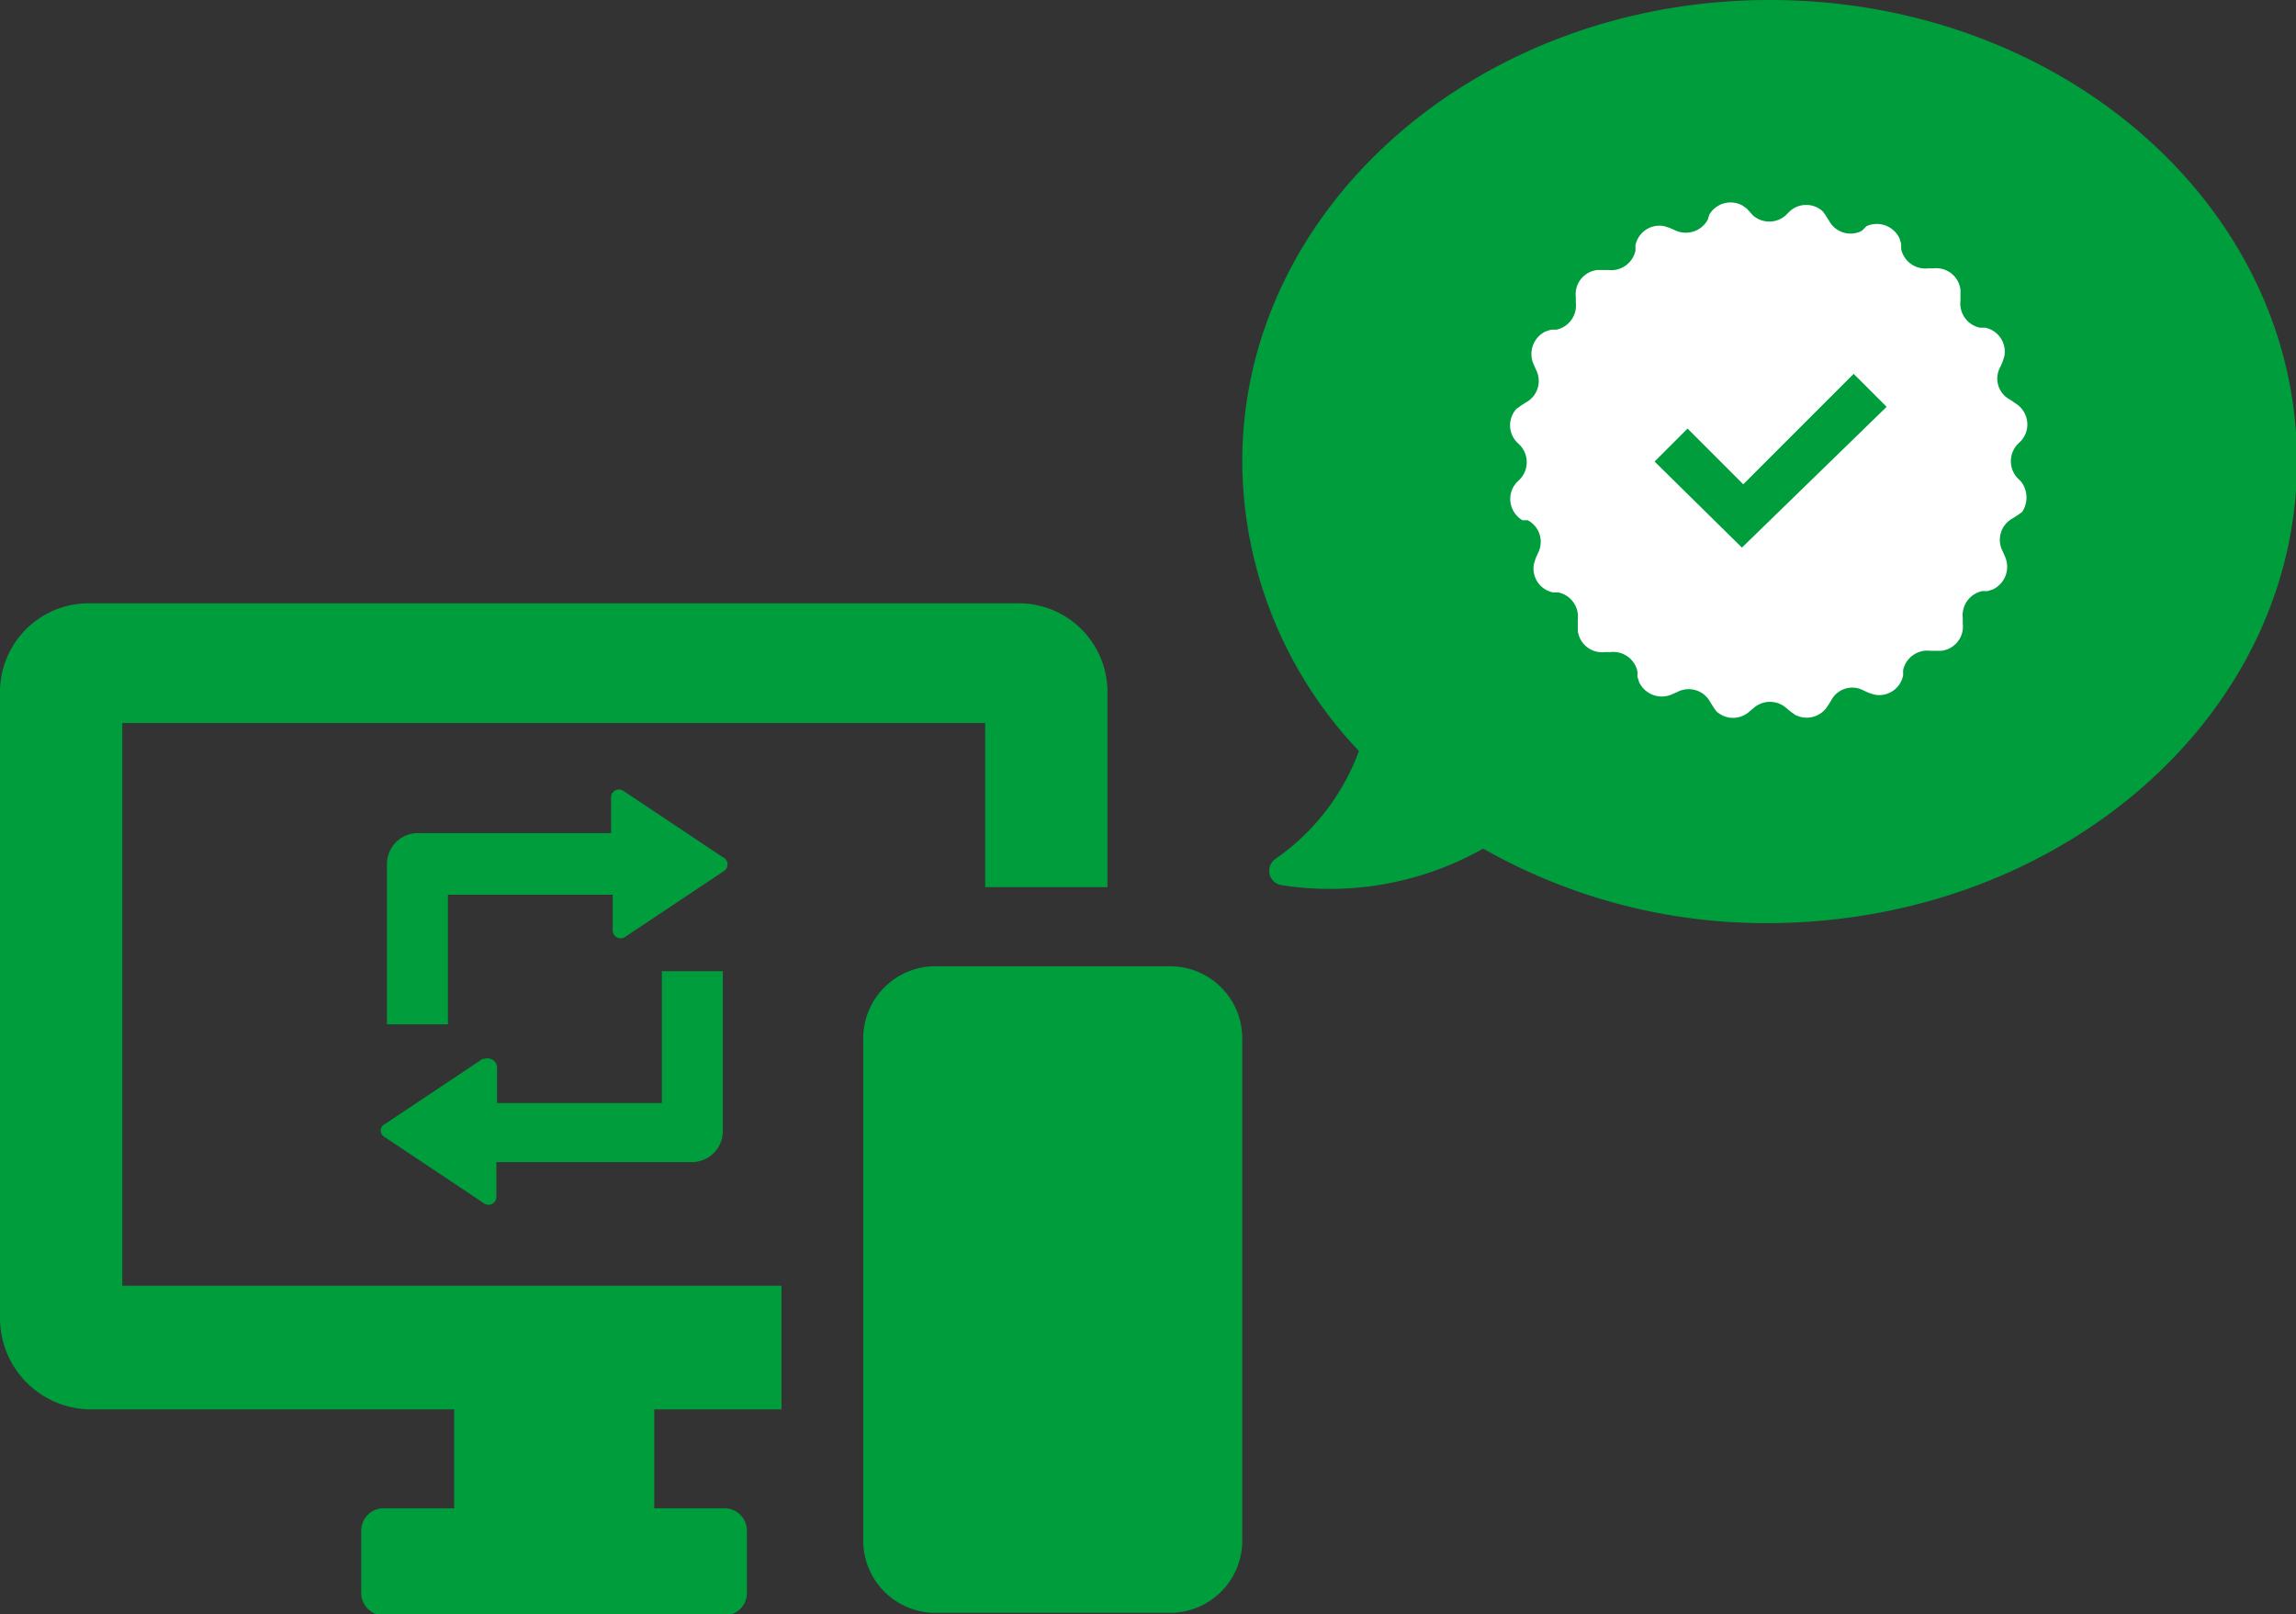
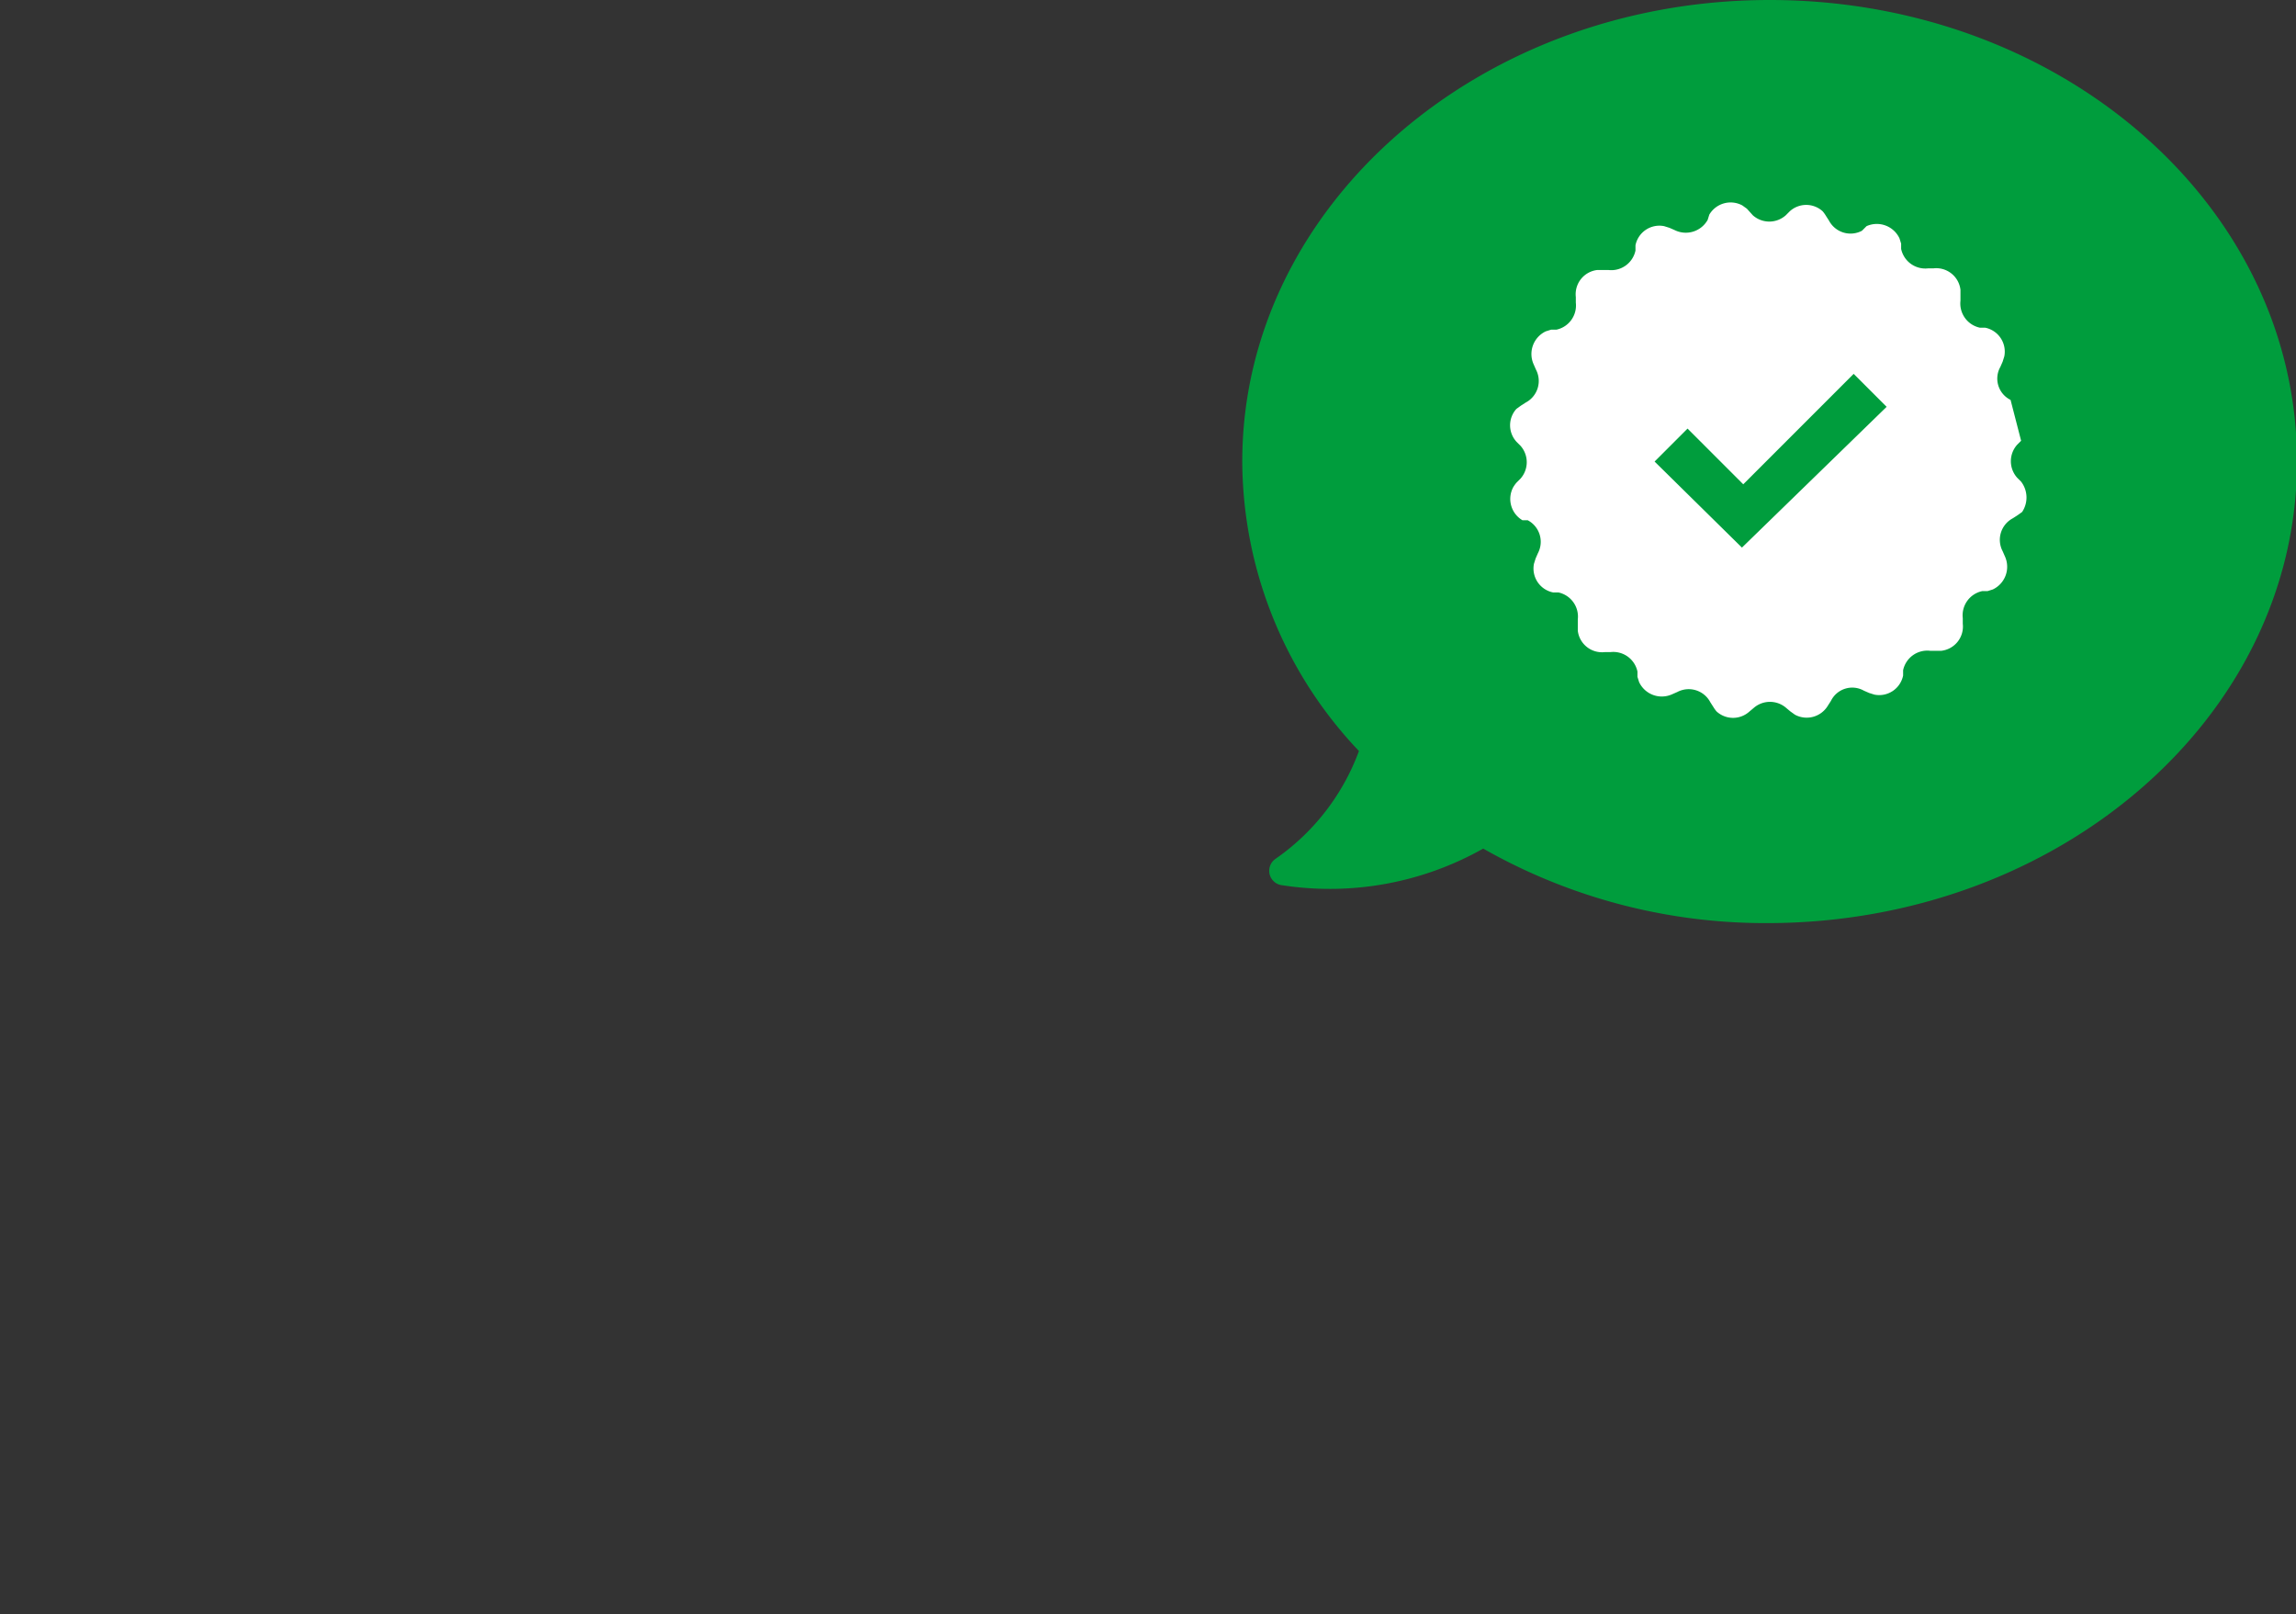
<svg xmlns="http://www.w3.org/2000/svg" viewBox="0 0 69.66 48.96">
  <rect x="0" y="0" width="69.66" height="48.96" fill="#333333" stroke="none" />
  <defs>
    <style>.cls-1{fill:#009d3d;}.cls-2{fill:#fff;}</style>
  </defs>
  <title>Asset 4</title>
  <g id="Layer_2" data-name="Layer 2">
    <g id="Layer_1-2" data-name="Layer 1">
      <g id="_Group_" data-name="&lt;Group&gt;">
        <g id="_Group_2" data-name="&lt;Group&gt;">
-           <path class="cls-1" d="M0,40V21a2.69,2.69,0,0,1,2.7-2.7H30.89A2.69,2.69,0,0,1,33.6,21v5.91H29.89V21.93H3.71V39h20v3.75H19.85v3H22a.68.68,0,0,1,.66.66v1.89A.68.68,0,0,1,22,49H11.62a.68.68,0,0,1-.66-.66V46.41a.68.68,0,0,1,.66-.66h2.16v-3H2.7A2.77,2.77,0,0,1,0,40Zm37.69,6.33V31.51a2.19,2.19,0,0,0-2.12-2.2H28.31a2.19,2.19,0,0,0-2.12,2.2V46.72a2.19,2.19,0,0,0,2.12,2.2h7.26a2.19,2.19,0,0,0,2.12-2.2ZM21.93,26l-3-2a.24.24,0,0,0-.39.19v1.08H12.67a.94.94,0,0,0-.93.93v4.87h1.85V27.14h5v1.08a.24.24,0,0,0,.39.19l3-2A.24.24,0,0,0,21.93,26Zm-7.26,6.1-3,2a.22.22,0,0,0,0,.39l3,2a.24.24,0,0,0,.39-.19V35.25H21a.94.94,0,0,0,.93-.93V29.46H20.08v4h-5V32.36A.29.29,0,0,0,14.67,32.13Z" />
-         </g>
+           </g>
      </g>
      <path id="_Path_" data-name="&lt;Path&gt;" class="cls-1" d="M53.62,28A17.3,17.3,0,0,1,45,25.74a9.47,9.47,0,0,1-6.11,1.11.44.44,0,0,1-.19-.8,6.86,6.86,0,0,0,2.53-3.27A12.81,12.81,0,0,1,37.69,14c0-7.72,7.16-14,16-14s16,6.23,16,14S62.44,28,53.62,28Z" />
-       <path id="_Compound_Path_" data-name="&lt;Compound Path&gt;" class="cls-2" d="M61.32,14.61l-.12-.12a.75.75,0,0,1,0-1l.12-.12a1,1,0,0,0,.1-.14.75.75,0,0,0-.28-1L61,12.13a.72.72,0,0,1-.31-1l.07-.16.05-.16a.74.74,0,0,0-.58-.87l-.16,0a.75.75,0,0,1-.59-.82l0-.17V8.79a.74.74,0,0,0-.82-.65l-.16,0a.75.75,0,0,1-.82-.59l0-.16-.05-.16a.76.76,0,0,0-1-.37L56.49,7a.74.74,0,0,1-1-.31l-.09-.14a1,1,0,0,0-.1-.14.74.74,0,0,0-1,0l-.12.12a.75.75,0,0,1-1,0L53,6.33l-.14-.1a.75.75,0,0,0-1,.28l-.05.16a.76.76,0,0,1-1,.31l-.16-.07-.16-.05a.74.74,0,0,0-.87.58l0,.16a.75.75,0,0,1-.82.59l-.17,0h-.17a.74.74,0,0,0-.65.82l0,.17a.75.75,0,0,1-.59.82l-.16,0-.16.05a.76.76,0,0,0-.37,1l.07.16a.74.74,0,0,1-.31,1l-.14.09-.14.1a.74.74,0,0,0,0,1l.12.12a.75.75,0,0,1,0,1l-.12.12a1,1,0,0,0-.1.14.75.75,0,0,0,.28,1l.16,0a.74.74,0,0,1,.31,1l-.07.16-.05.16a.74.74,0,0,0,.58.87l.16,0a.75.75,0,0,1,.59.82l0,.17v.17a.74.74,0,0,0,.82.65l.17,0a.75.75,0,0,1,.82.59l0,.16.05.16a.76.76,0,0,0,1,.37l.16-.07a.74.74,0,0,1,1,.31l.09.14a1,1,0,0,0,.1.14.74.74,0,0,0,1,0l.12-.1a.75.75,0,0,1,1,0l.12.1.14.1a.75.75,0,0,0,1-.28l.09-.14a.72.72,0,0,1,1-.31l.16.07.16.05a.74.74,0,0,0,.87-.58l0-.16a.75.75,0,0,1,.82-.59l.17,0h.17a.74.74,0,0,0,.65-.82l0-.17a.75.75,0,0,1,.59-.82l.16,0,.16-.05a.76.76,0,0,0,.37-1l-.07-.16a.74.74,0,0,1,.31-1l.14-.09.14-.1A.79.79,0,0,0,61.32,14.61Zm-8.47,2L50.2,14l1-1,1.69,1.69,3.35-3.35,1,1Z" />
+       <path id="_Compound_Path_" data-name="&lt;Compound Path&gt;" class="cls-2" d="M61.32,14.61l-.12-.12a.75.75,0,0,1,0-1l.12-.12L61,12.13a.72.72,0,0,1-.31-1l.07-.16.05-.16a.74.74,0,0,0-.58-.87l-.16,0a.75.75,0,0,1-.59-.82l0-.17V8.79a.74.74,0,0,0-.82-.65l-.16,0a.75.75,0,0,1-.82-.59l0-.16-.05-.16a.76.76,0,0,0-1-.37L56.49,7a.74.74,0,0,1-1-.31l-.09-.14a1,1,0,0,0-.1-.14.74.74,0,0,0-1,0l-.12.12a.75.75,0,0,1-1,0L53,6.33l-.14-.1a.75.75,0,0,0-1,.28l-.05.16a.76.76,0,0,1-1,.31l-.16-.07-.16-.05a.74.74,0,0,0-.87.58l0,.16a.75.75,0,0,1-.82.59l-.17,0h-.17a.74.74,0,0,0-.65.82l0,.17a.75.75,0,0,1-.59.82l-.16,0-.16.05a.76.76,0,0,0-.37,1l.07.16a.74.74,0,0,1-.31,1l-.14.09-.14.1a.74.74,0,0,0,0,1l.12.12a.75.75,0,0,1,0,1l-.12.12a1,1,0,0,0-.1.14.75.75,0,0,0,.28,1l.16,0a.74.74,0,0,1,.31,1l-.07.16-.05.16a.74.74,0,0,0,.58.87l.16,0a.75.75,0,0,1,.59.82l0,.17v.17a.74.74,0,0,0,.82.65l.17,0a.75.75,0,0,1,.82.59l0,.16.05.16a.76.76,0,0,0,1,.37l.16-.07a.74.74,0,0,1,1,.31l.09.14a1,1,0,0,0,.1.14.74.74,0,0,0,1,0l.12-.1a.75.75,0,0,1,1,0l.12.1.14.1a.75.75,0,0,0,1-.28l.09-.14a.72.72,0,0,1,1-.31l.16.07.16.05a.74.74,0,0,0,.87-.58l0-.16a.75.75,0,0,1,.82-.59l.17,0h.17a.74.74,0,0,0,.65-.82l0-.17a.75.75,0,0,1,.59-.82l.16,0,.16-.05a.76.76,0,0,0,.37-1l-.07-.16a.74.74,0,0,1,.31-1l.14-.09.14-.1A.79.79,0,0,0,61.32,14.61Zm-8.47,2L50.2,14l1-1,1.69,1.69,3.35-3.35,1,1Z" />
    </g>
  </g>
</svg>